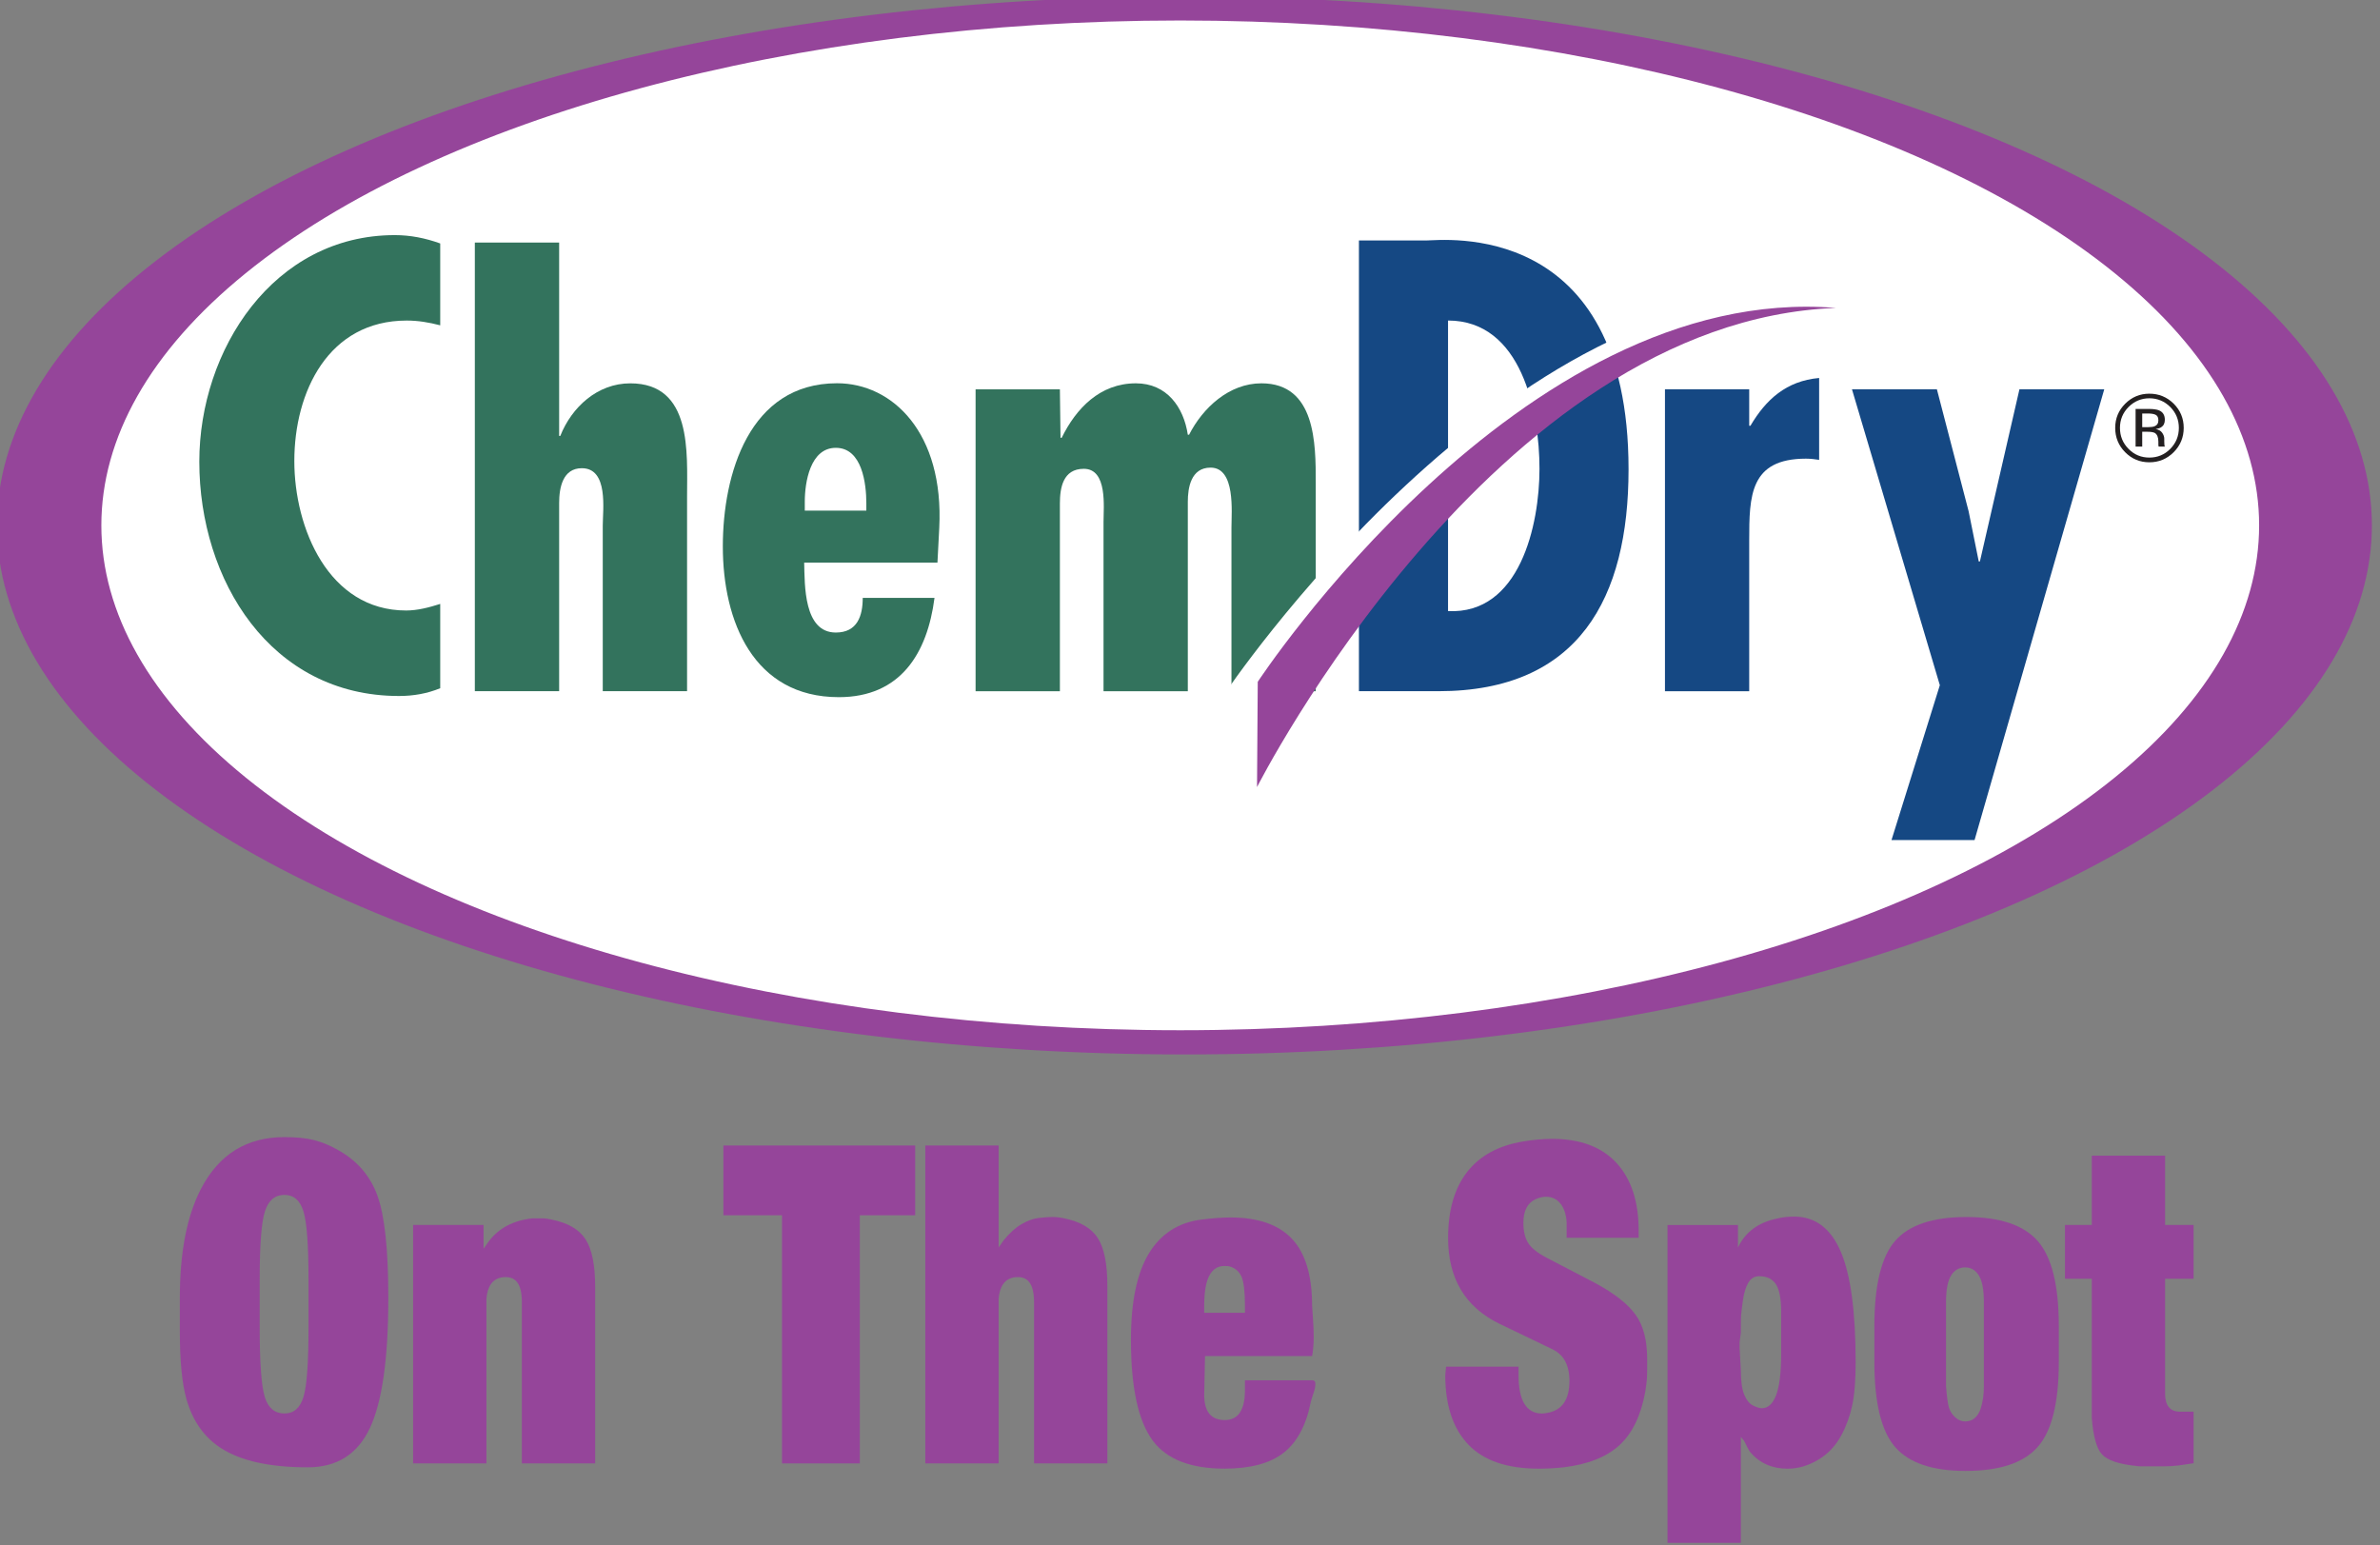
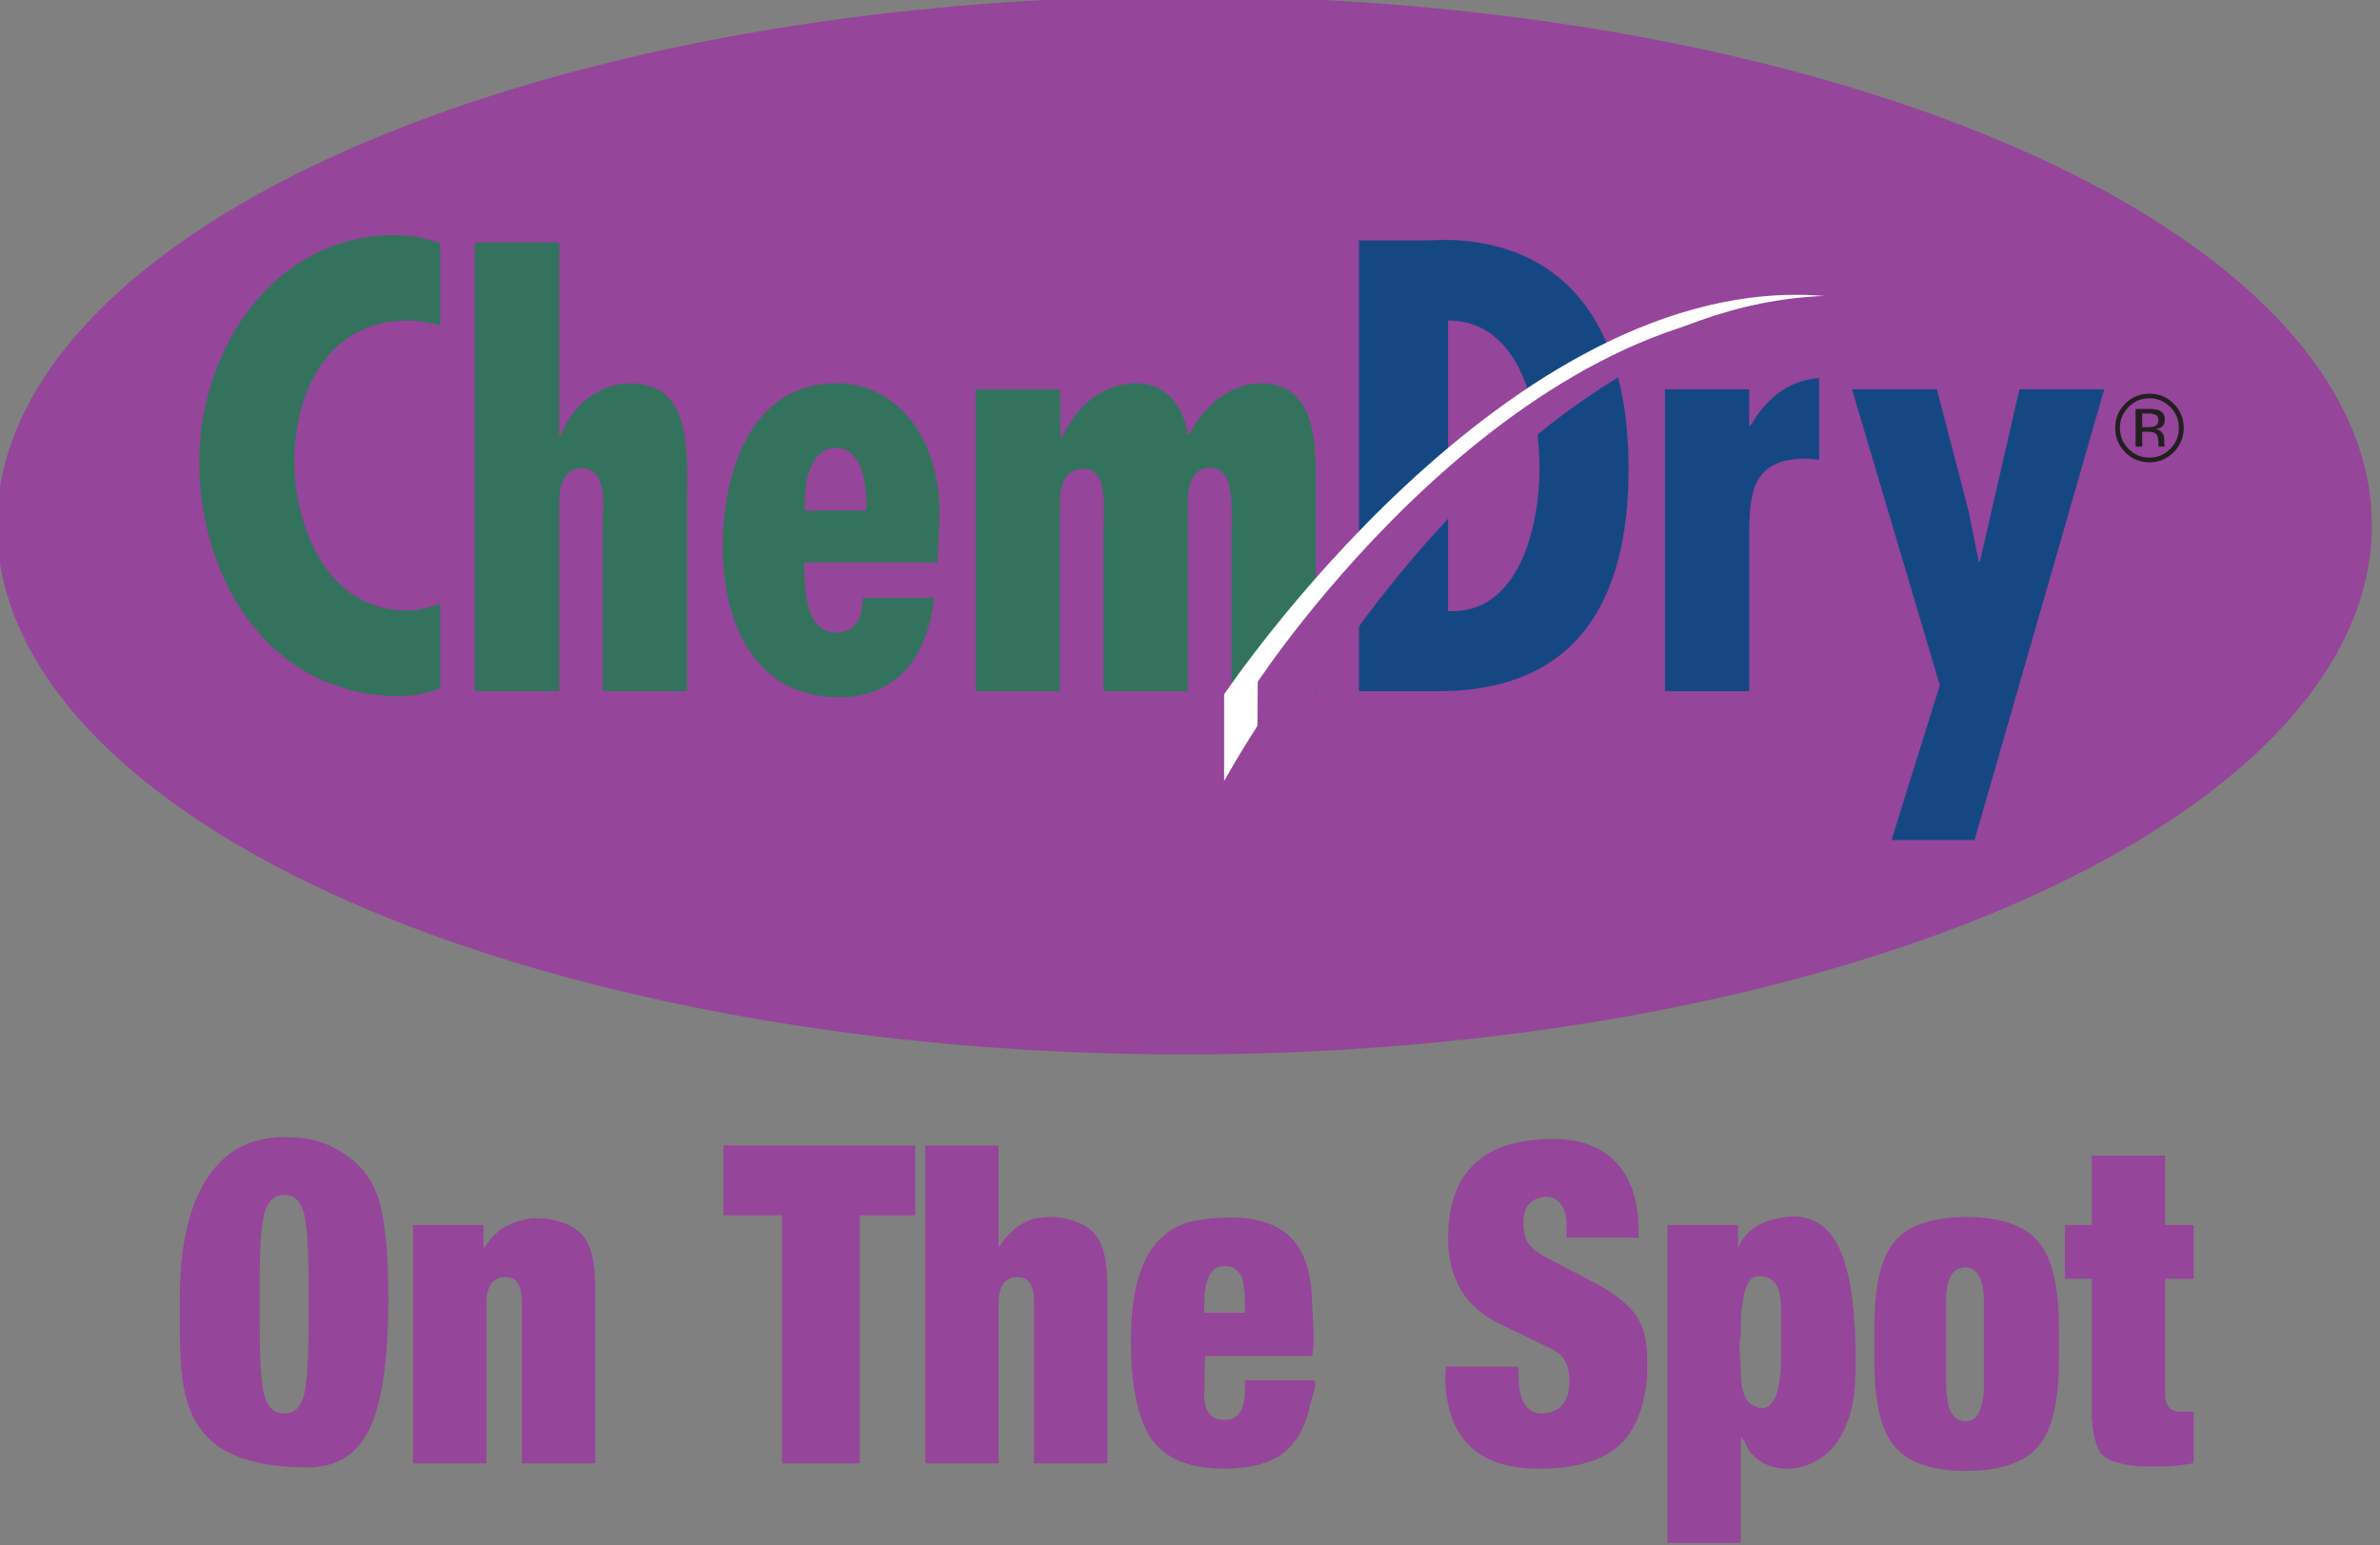
<svg xmlns="http://www.w3.org/2000/svg" xmlns:ns1="http://www.serif.com/" width="100%" height="100%" viewBox="0 0 77 50" version="1.1" xml:space="preserve" style="fill-rule:evenodd;clip-rule:evenodd;stroke-miterlimit:3.864;">
  <rect x="0" y="0" width="77" height="50" fill="#808080" stroke="none" />
  <g id="Layer-1" ns1:id="Layer 1" transform="matrix(0.254,0,0,0.254,-217.878,-317.189)">
    <g transform="matrix(0,1,1,0,1008.65,1164.64)">
      <path d="M151.059,-151.06C113.947,-151.06 83.862,-83.431 83.862,0.002C83.862,83.433 113.947,151.059 151.059,151.059C188.171,151.059 218.257,83.433 218.257,0.002C218.257,-83.431 188.171,-151.06 151.059,-151.06" style="fill:rgb(149,69,154);fill-rule:nonzero;" />
    </g>
    <g transform="matrix(0,1,1,0,1008.65,1164.64)">
      <ellipse cx="151.06" cy="0" rx="67.197" ry="151.06" style="fill:none;stroke:rgb(149,69,154);stroke-width:0.39px;" />
    </g>
    <g transform="matrix(0,1,1,0,1008.12,1178.08)">
-       <path d="M137.616,-137.618C101.987,-137.618 73.109,-76.004 73.109,0.006C73.109,76.01 101.987,137.616 137.616,137.616C173.243,137.616 202.124,76.01 202.124,0.006C202.124,-76.004 173.243,-137.618 137.616,-137.618" style="fill:white;fill-rule:nonzero;" />
-     </g>
+       </g>
    <g transform="matrix(0,1,1,0,1008.12,1178.08)">
      <ellipse cx="137.617" cy="-0.001" rx="64.507" ry="137.617" style="fill:none;stroke:rgb(149,69,154);stroke-width:0.39px;" />
    </g>
    <g transform="matrix(1,0,0,1,913.86,1336.37)">
      <path d="M0,-56.583C-1.902,-57.269 -3.808,-57.645 -5.784,-57.645C-21.242,-57.645 -30.686,-43.024 -30.686,-28.786C-30.686,-13.71 -21.627,1.062 -5.25,1.062C-3.428,1.062 -1.675,0.759 0,0.074L0,-10.666C-1.443,-10.21 -2.894,-9.828 -4.341,-9.828C-14.235,-9.828 -18.583,-20.335 -18.583,-28.865C-18.583,-37.698 -14.235,-46.761 -4.265,-46.761C-2.814,-46.761 -1.443,-46.531 0,-46.155L0,-56.583Z" style="fill:rgb(51,115,93);fill-rule:nonzero;" />
    </g>
    <g transform="matrix(1,0,0,1,918.269,1336.82)">
      <path d="M0,-57.151L0,0L10.739,0L10.739,-23.988C10.739,-25.893 11.188,-28.403 13.627,-28.403C17.057,-28.403 16.294,-23.077 16.294,-21.094L16.294,0L27.033,0L27.033,-24.825C27.033,-30.388 27.715,-39.214 19.799,-39.214C15.614,-39.214 12.336,-36.176 10.885,-32.517L10.739,-32.517L10.739,-57.151L0,-57.151Z" style="fill:rgb(51,115,93);fill-rule:nonzero;" />
    </g>
    <g transform="matrix(1,0,0,1,977.424,1319.15)">
      <path d="M0,-3.124C0.614,-15.231 -5.938,-21.555 -13.019,-21.555C-24.212,-21.555 -27.567,-9.972 -27.567,-0.764C-27.567,8.754 -23.678,18.431 -12.792,18.431C-4.947,18.431 -1.522,12.868 -0.605,5.787L-9.747,5.787C-9.747,8.069 -10.428,10.199 -13.175,10.199C-17.287,10.199 -17.128,4.114 -17.205,1.292L-0.23,1.292L0,-3.124ZM-9.288,-5.332L-17.128,-5.332L-17.128,-6.472C-17.128,-8.911 -16.449,-13.329 -13.175,-13.329C-9.817,-13.329 -9.288,-8.759 -9.288,-6.249L-9.288,-5.332Z" style="fill:rgb(51,115,93);" />
    </g>
    <g transform="matrix(1,0,0,1,992.79,1336.06)">
      <path d="M0,-37.692L-10.738,-37.692L-10.738,0.765L0,0.765L0,-23.143C0,-25.128 0.383,-27.567 3.046,-27.567C6.092,-27.567 5.558,-22.695 5.558,-20.79L5.558,0.765L16.294,0.765L16.294,-23.375C16.294,-25.128 16.678,-27.718 19.195,-27.718C22.392,-27.718 21.853,-22.075 21.853,-20.098L21.853,0.765L32.59,0.765L32.59,-25.814C32.59,-30.757 32.59,-38.457 25.669,-38.457C21.548,-38.457 18.199,-35.332 16.454,-31.905L16.294,-31.905C15.769,-35.411 13.632,-38.457 9.677,-38.457C5.102,-38.457 2.057,-35.253 0.231,-31.522L0.08,-31.522L0,-37.692Z" style="fill:rgb(51,115,93);fill-rule:nonzero;" />
    </g>
    <g transform="matrix(1,0,0,1,1042.23,1286.71)">
      <path d="M0,39.907L0,2.895C9.366,2.895 11.648,14.47 11.648,21.78C11.648,28.938 9.137,40.364 0,39.907M-1.226,50.111C16.67,50.111 22.992,38.233 22.992,21.853C22.992,-10.204 -0.765,-7.304 -2.742,-7.304L-11.351,-7.304L-11.351,50.111L-1.226,50.111Z" style="fill:rgb(21,72,131);" />
    </g>
    <g transform="matrix(1,0,0,1,1069.86,1335.38)">
      <path d="M0,-37.014L0,1.443L10.731,1.443L10.731,-17.753C10.731,-23.461 10.811,-28.18 17.962,-28.18C18.576,-28.18 19.116,-28.103 19.638,-28.029L19.638,-38.457C15.451,-38.082 12.861,-35.715 10.884,-32.366L10.731,-32.366L10.731,-37.014L0,-37.014Z" style="fill:rgb(21,72,131);fill-rule:nonzero;" />
    </g>
    <g transform="matrix(1,0,0,1,1093.68,1355.78)">
      <path d="M0,-57.414L11.192,-19.722L5.036,0L15.616,0L32.134,-57.414L21.331,-57.414L16.295,-35.482L16.149,-35.482L14.857,-41.883L10.817,-57.414L0,-57.414Z" style="fill:rgb(21,72,131);fill-rule:nonzero;" />
    </g>
    <g transform="matrix(1,0,0,1,1013.71,1283.16)">
      <path d="M0,65.114L0,54.073C0,54.073 36.176,0 76.419,3.316C32.748,4.958 0,65.114 0,65.114" style="fill:white;fill-rule:nonzero;" />
    </g>
    <g transform="matrix(1,0,0,1,1017.9,1284.69)">
      <path d="M0,64.343L0.092,50.936C0.092,50.936 33.505,0 73.749,3.311C30.077,4.949 0,64.343 0,64.343" style="fill:rgb(149,69,154);fill-rule:nonzero;" />
    </g>
    <g transform="matrix(1,0,0,1,1131.48,1305.72)">
      <path d="M0,-4.853C0.595,-4.853 1.028,-4.787 1.306,-4.674C1.799,-4.471 2.051,-4.069 2.051,-3.469C2.051,-3.034 1.898,-2.717 1.582,-2.519C1.418,-2.414 1.181,-2.334 0.884,-2.288C1.26,-2.222 1.535,-2.072 1.714,-1.814C1.886,-1.564 1.978,-1.313 1.978,-1.07L1.978,-0.719C1.978,-0.614 1.978,-0.489 1.991,-0.363C1.998,-0.239 2.01,-0.152 2.03,-0.113L2.057,-0.061L1.266,-0.061C1.26,-0.073 1.26,-0.085 1.253,-0.107C1.245,-0.12 1.245,-0.138 1.239,-0.16L1.227,-0.311L1.227,-0.694C1.227,-1.248 1.068,-1.61 0.778,-1.794C0.595,-1.892 0.277,-1.946 -0.171,-1.946L-0.83,-1.946L-0.83,-0.061L-1.674,-0.061L-1.674,-4.853L0,-4.853ZM0.902,-4.094C0.691,-4.212 0.356,-4.272 -0.118,-4.272L-0.83,-4.272L-0.83,-2.533L-0.079,-2.533C0.277,-2.533 0.554,-2.572 0.738,-2.643C1.055,-2.769 1.227,-3.02 1.227,-3.395C1.227,-3.747 1.121,-3.976 0.902,-4.094M3.178,0.658C2.32,1.515 1.292,1.944 0.079,1.944C-1.134,1.944 -2.157,1.515 -3.006,0.658C-3.85,-0.193 -4.271,-1.228 -4.271,-2.441C-4.271,-3.639 -3.85,-4.668 -2.992,-5.525C-2.142,-6.369 -1.12,-6.797 0.079,-6.797C1.292,-6.797 2.32,-6.369 3.178,-5.525C4.028,-4.674 4.456,-3.645 4.456,-2.441C4.456,-1.233 4.028,-0.199 3.178,0.658M-2.57,-5.103C-3.302,-4.365 -3.665,-3.482 -3.665,-2.441C-3.665,-1.391 -3.302,-0.503 -2.57,0.237C-1.846,0.975 -0.962,1.343 0.079,1.343C1.121,1.343 2.01,0.975 2.742,0.237C3.468,-0.503 3.837,-1.391 3.837,-2.441C3.837,-3.482 3.468,-4.365 2.742,-5.103C2.01,-5.833 1.121,-6.21 0.079,-6.21C-0.949,-6.21 -1.84,-5.833 -2.57,-5.103" style="fill:rgb(35,31,32);" />
    </g>
    <g transform="matrix(1,0,0,1,890.865,1411.5)">
      <path d="M0,6.305C0,10.836 0.213,13.807 0.645,15.212C1.076,16.618 1.914,17.326 3.158,17.326C4.331,17.326 5.144,16.63 5.569,15.239C6.007,13.859 6.22,10.874 6.22,6.305L6.22,0.336C6.22,-4.124 6.007,-7.05 5.569,-8.429C5.144,-9.822 4.331,-10.517 3.158,-10.517C1.946,-10.517 1.122,-9.822 0.67,-8.429C0.219,-7.05 0,-4.124 0,0.336L0,6.305ZM-10.171,2.592C-10.171,-3.221 -9.269,-7.849 -7.47,-11.304C-5.188,-15.687 -1.65,-17.879 3.158,-17.879C4.679,-17.879 5.942,-17.75 6.948,-17.492C7.947,-17.227 8.92,-16.834 9.849,-16.305C12.336,-14.959 14.051,-13.006 14.985,-10.46C15.92,-7.907 16.384,-3.556 16.384,2.592C16.384,10.352 15.598,15.889 14.025,19.208C12.459,22.522 9.829,24.184 6.136,24.184C1.302,24.184 -2.372,23.378 -4.886,21.767C-7.064,20.381 -8.546,18.28 -9.339,15.47C-9.894,13.485 -10.171,10.61 -10.171,6.86L-10.171,2.592Z" style="fill:rgb(149,69,154);fill-rule:nonzero;" />
    </g>
    <g transform="matrix(1,0,0,1,910.407,1403.97)">
      <path d="M0,31.215L0,0.844L8.972,0.844L8.972,3.88L9.597,2.985C10.88,1.256 12.749,0.264 15.198,0L16.423,0C16.816,0 17.235,0.058 17.686,0.167C19.729,0.58 21.154,1.411 21.966,2.674C22.778,3.925 23.19,5.961 23.19,8.772L23.19,31.215L13.851,31.215L13.851,10.68C13.851,9.442 13.632,8.578 13.194,8.069C12.762,7.561 12.104,7.386 11.228,7.534C10.106,7.76 9.475,8.656 9.339,10.235L9.339,31.215L0,31.215Z" style="fill:rgb(149,69,154);fill-rule:nonzero;" />
    </g>
    <g transform="matrix(1,0,0,1,949.929,1426.3)">
      <path d="M0,-22.72L0,-31.608L24.428,-31.608L24.428,-22.72L17.376,-22.72L17.376,8.888L7.463,8.888L7.463,-22.72L0,-22.72Z" style="fill:rgb(149,69,154);fill-rule:nonzero;" />
    </g>
    <g transform="matrix(1,0,0,1,975.647,1394.69)">
      <path d="M0,40.496L0,0L9.339,0L9.339,12.993L9.964,12.091C10.725,11.156 11.492,10.461 12.272,10.01C13.045,9.558 13.793,9.301 14.502,9.223C15.211,9.145 15.765,9.107 16.184,9.107C16.706,9.107 17.203,9.172 17.686,9.281C19.729,9.693 21.153,10.525 21.965,11.781C22.778,13.039 23.19,15.075 23.19,17.885L23.19,40.496L13.851,40.496L13.851,19.961C13.851,18.723 13.632,17.859 13.193,17.35C12.762,16.842 12.104,16.667 11.228,16.815C10.106,17.041 9.475,17.937 9.339,19.516L9.339,40.496L0,40.496Z" style="fill:rgb(149,69,154);fill-rule:nonzero;" />
    </g>
    <g transform="matrix(1,0,0,1,1016.36,1423.71)">
      <path d="M0,-7.709L0,-8.611C0,-10.371 -0.141,-11.59 -0.418,-12.26C-0.702,-12.943 -1.205,-13.388 -1.939,-13.613C-2.081,-13.652 -2.301,-13.671 -2.623,-13.671C-3.461,-13.671 -4.092,-13.266 -4.53,-12.459C-4.969,-11.654 -5.188,-10.352 -5.188,-8.554L-5.188,-7.709L0,-7.709ZM8.554,-2.198L-5.085,-2.198L-5.188,2.752C-5.188,4.885 -4.312,5.955 -2.564,5.955C-0.856,5.955 0,4.679 0,2.133L0,0.895L8.611,0.895C8.85,0.895 8.973,1.043 8.973,1.347C8.973,1.687 8.901,2.049 8.76,2.442C8.631,2.836 8.502,3.223 8.398,3.596C7.813,6.6 6.658,8.766 4.932,10.119C3.197,11.473 0.69,12.143 -2.597,12.143C-6.915,12.143 -9.957,10.957 -11.724,8.598C-13.586,6.116 -14.521,1.83 -14.521,-4.254C-14.521,-9.095 -13.76,-12.762 -12.239,-15.264C-10.718,-17.764 -8.501,-19.195 -5.601,-19.575C-4.118,-19.762 -2.867,-19.852 -1.862,-19.852C1.657,-19.852 4.28,-18.949 5.988,-17.133C7.703,-15.309 8.554,-12.466 8.554,-8.611C8.554,-8.572 8.592,-8.063 8.656,-7.09C8.734,-6.111 8.76,-5.273 8.76,-4.564C8.76,-4.145 8.74,-3.707 8.695,-3.236C8.65,-2.771 8.605,-2.424 8.554,-2.198" style="fill:rgb(149,69,154);fill-rule:nonzero;" />
    </g>
    <g transform="matrix(1,0,0,1,1041.98,1406.84)">
      <path d="M0,16.023L9.229,16.023L9.229,17.086C9.229,20.355 10.234,21.992 12.232,21.992C12.375,21.992 12.652,21.953 13.07,21.876C14.83,21.502 15.713,20.155 15.713,17.835C15.713,16.822 15.52,15.972 15.14,15.275C14.76,14.585 14.141,14.05 13.277,13.677L6.741,10.532C2.416,8.405 0.258,4.769 0.258,-0.361C0.258,-3.879 1.057,-6.677 2.662,-8.752C4.267,-10.829 6.639,-12.129 9.783,-12.659C11.086,-12.877 12.336,-12.994 13.509,-12.994C17.093,-12.994 19.825,-11.969 21.707,-9.926C23.59,-7.882 24.53,-5.001 24.53,-1.295L24.53,-0.393L15.353,-0.393L15.353,-2.423C15.275,-3.428 15.011,-4.215 14.54,-4.782C14.076,-5.343 13.464,-5.62 12.703,-5.62C12.284,-5.62 11.84,-5.51 11.356,-5.286C10.351,-4.801 9.848,-3.809 9.848,-2.307C9.848,-1.225 10.055,-0.361 10.454,0.271C10.848,0.902 11.652,1.546 12.864,2.179L19.014,5.382C21.437,6.691 23.145,8.031 24.131,9.398C25.123,10.763 25.613,12.646 25.613,15.037L25.613,16.5C25.613,16.875 25.606,17.209 25.588,17.505C25.574,17.808 25.497,18.408 25.355,19.304C24.801,22.3 23.705,24.544 22.068,26.039C20.418,27.541 18.047,28.476 14.934,28.849C13.831,28.965 12.787,29.017 11.82,29.017C7.772,29.017 4.775,27.992 2.822,25.936C0.869,23.886 -0.104,20.935 -0.104,17.093L0,16.023Z" style="fill:rgb(149,69,154);fill-rule:nonzero;" />
    </g>
    <g transform="matrix(1,0,0,1,1079.37,1428.55)">
      <path d="M0,-8.044L0.155,-5.233C0.155,-3.841 0.303,-2.804 0.587,-2.114C0.883,-1.417 1.257,-0.954 1.721,-0.734C2.186,-0.503 2.546,-0.393 2.823,-0.393C3.616,-0.393 4.222,-0.947 4.647,-2.05C5.072,-3.157 5.292,-4.931 5.292,-7.366L5.292,-12.658C5.292,-14.341 5.06,-15.521 4.615,-16.196C4.164,-16.874 3.455,-17.208 2.488,-17.208C1.901,-17.208 1.438,-16.939 1.115,-16.397C0.786,-15.849 0.548,-15.081 0.413,-14.089C0.277,-13.097 0.2,-12.458 0.181,-12.175C0.161,-11.898 0.155,-11.176 0.155,-10.009L0,-8.829L0,-8.044ZM-9.185,16.758L-9.185,-23.732L-0.213,-23.732L-0.213,-20.863C0.729,-22.855 2.417,-24.093 4.873,-24.575C5.15,-24.647 5.485,-24.711 5.885,-24.749C6.284,-24.782 6.633,-24.802 6.948,-24.802C9.61,-24.802 11.582,-23.331 12.858,-20.393C14.135,-17.454 14.779,-12.735 14.779,-6.22C14.779,-3.931 14.631,-2.114 14.341,-0.747C14.045,0.619 13.587,1.882 12.962,3.042C12.24,4.395 11.247,5.44 9.984,6.188C8.721,6.935 7.432,7.31 6.117,7.31C4.145,7.31 2.559,6.613 1.348,5.202C1.205,5.015 0.947,4.538 0.574,3.765C0.432,3.61 0.29,3.442 0.155,3.262L0.155,16.758L-9.185,16.758Z" style="fill:rgb(149,69,154);fill-rule:nonzero;" />
    </g>
    <g transform="matrix(1,0,0,1,1105.66,1415.84)">
      <path d="M0,-1.185L0,9.5C0.103,10.854 0.231,11.763 0.373,12.234C0.516,12.698 0.773,13.11 1.166,13.471C1.56,13.826 1.979,14 2.436,14C3.357,14 4.009,13.478 4.396,12.427C4.537,11.976 4.646,11.525 4.718,11.047C4.788,10.584 4.82,10.069 4.82,9.5L4.82,-1.185C4.82,-2.757 4.614,-3.892 4.189,-4.582C3.764,-5.271 3.184,-5.62 2.436,-5.62C1.662,-5.62 1.057,-5.271 0.638,-4.582C0.212,-3.892 0,-2.757 0,-1.185ZM-9.127,1.857C-9.127,-3.351 -8.244,-6.973 -6.484,-8.998C-4.719,-11.021 -1.689,-12.039 2.591,-12.039C6.883,-12.039 9.912,-11.007 11.691,-8.971C13.477,-6.922 14.366,-3.319 14.366,1.857L14.366,6.407C14.366,11.621 13.471,15.237 11.666,17.261C9.874,19.291 6.813,20.303 2.487,20.303C-1.728,20.303 -4.719,19.291 -6.484,17.261C-8.244,15.237 -9.127,11.621 -9.127,6.407L-9.127,1.857Z" style="fill:rgb(149,69,154);fill-rule:nonzero;" />
    </g>
    <g transform="matrix(1,0,0,1,1120.81,1419.87)">
      <path d="M0,-8.199L0,-15.056L3.416,-15.056L3.416,-23.887L12.755,-23.887L12.755,-15.056L16.384,-15.056L16.384,-8.199L12.755,-8.199L12.755,6.426C12.755,7.967 13.393,8.727 14.669,8.727L16.384,8.727L16.384,15.295C15.688,15.405 15.05,15.501 14.463,15.578C13.87,15.649 13.264,15.688 12.633,15.688L9.771,15.688C9.461,15.688 9.217,15.675 9.042,15.637C6.857,15.41 5.414,14.921 4.718,14.173C4.028,13.426 3.596,11.872 3.416,9.507L3.416,-8.199L0,-8.199Z" style="fill:rgb(149,69,154);fill-rule:nonzero;" />
    </g>
  </g>
</svg>